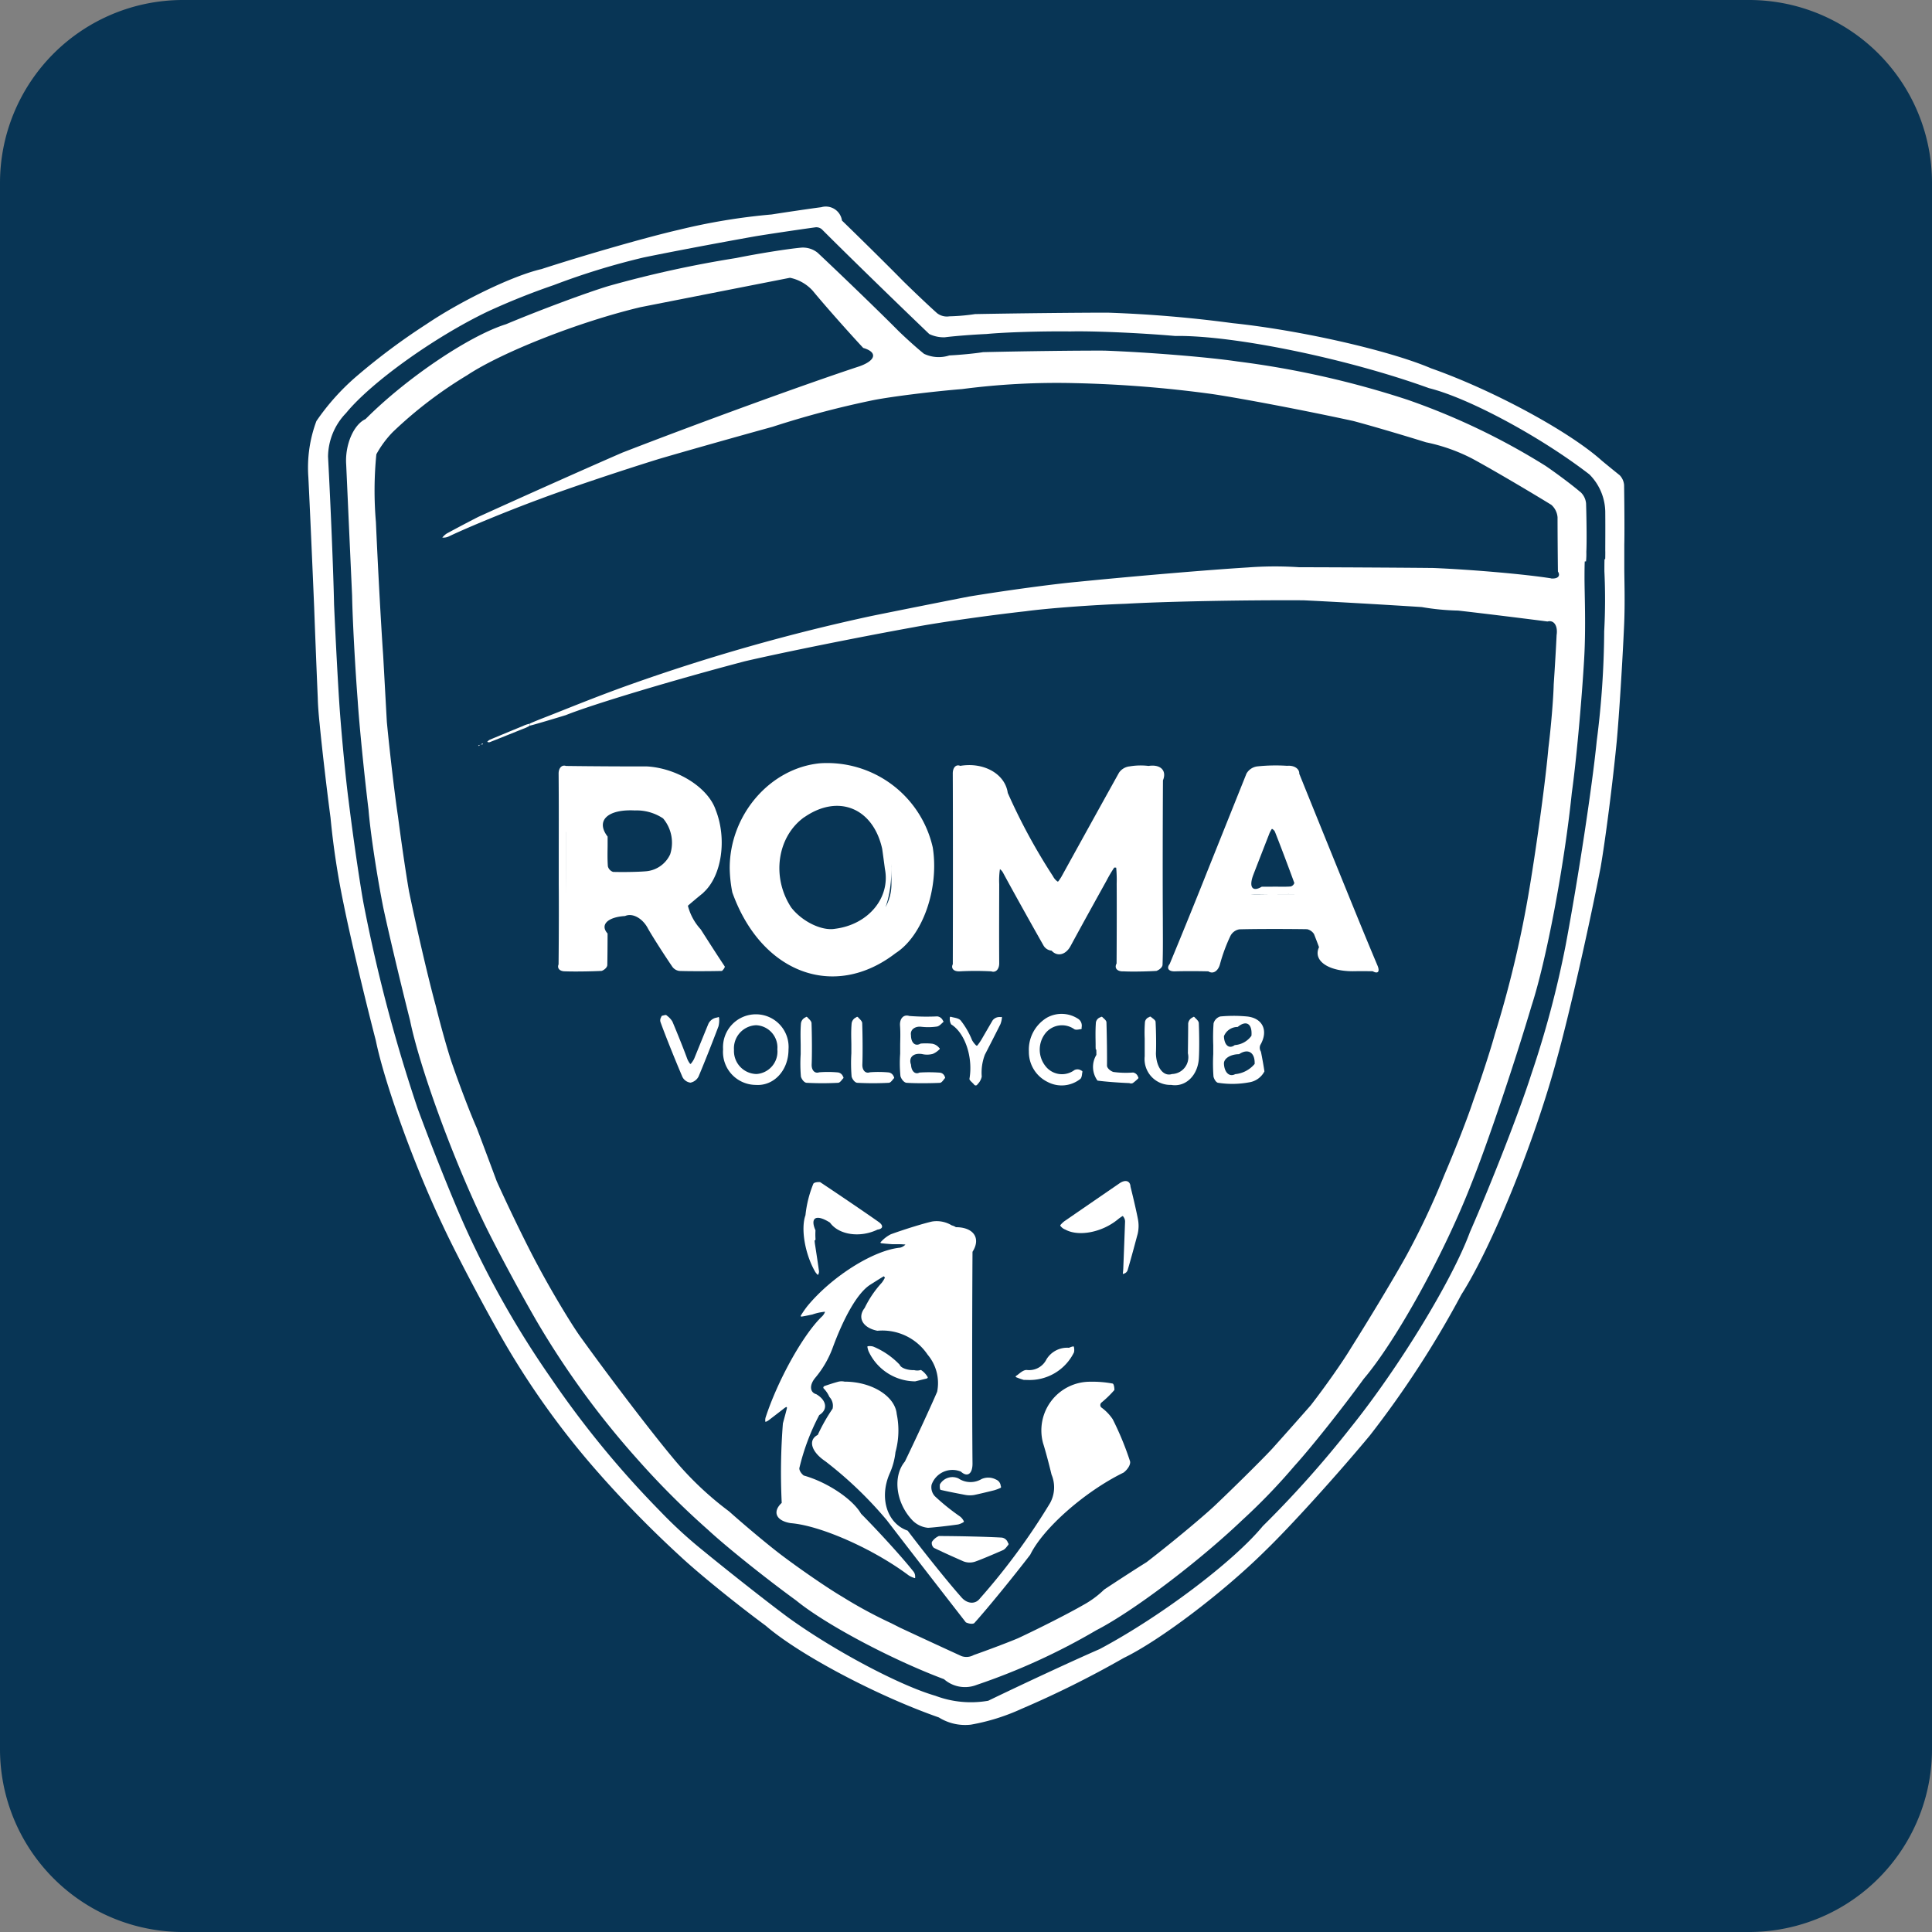
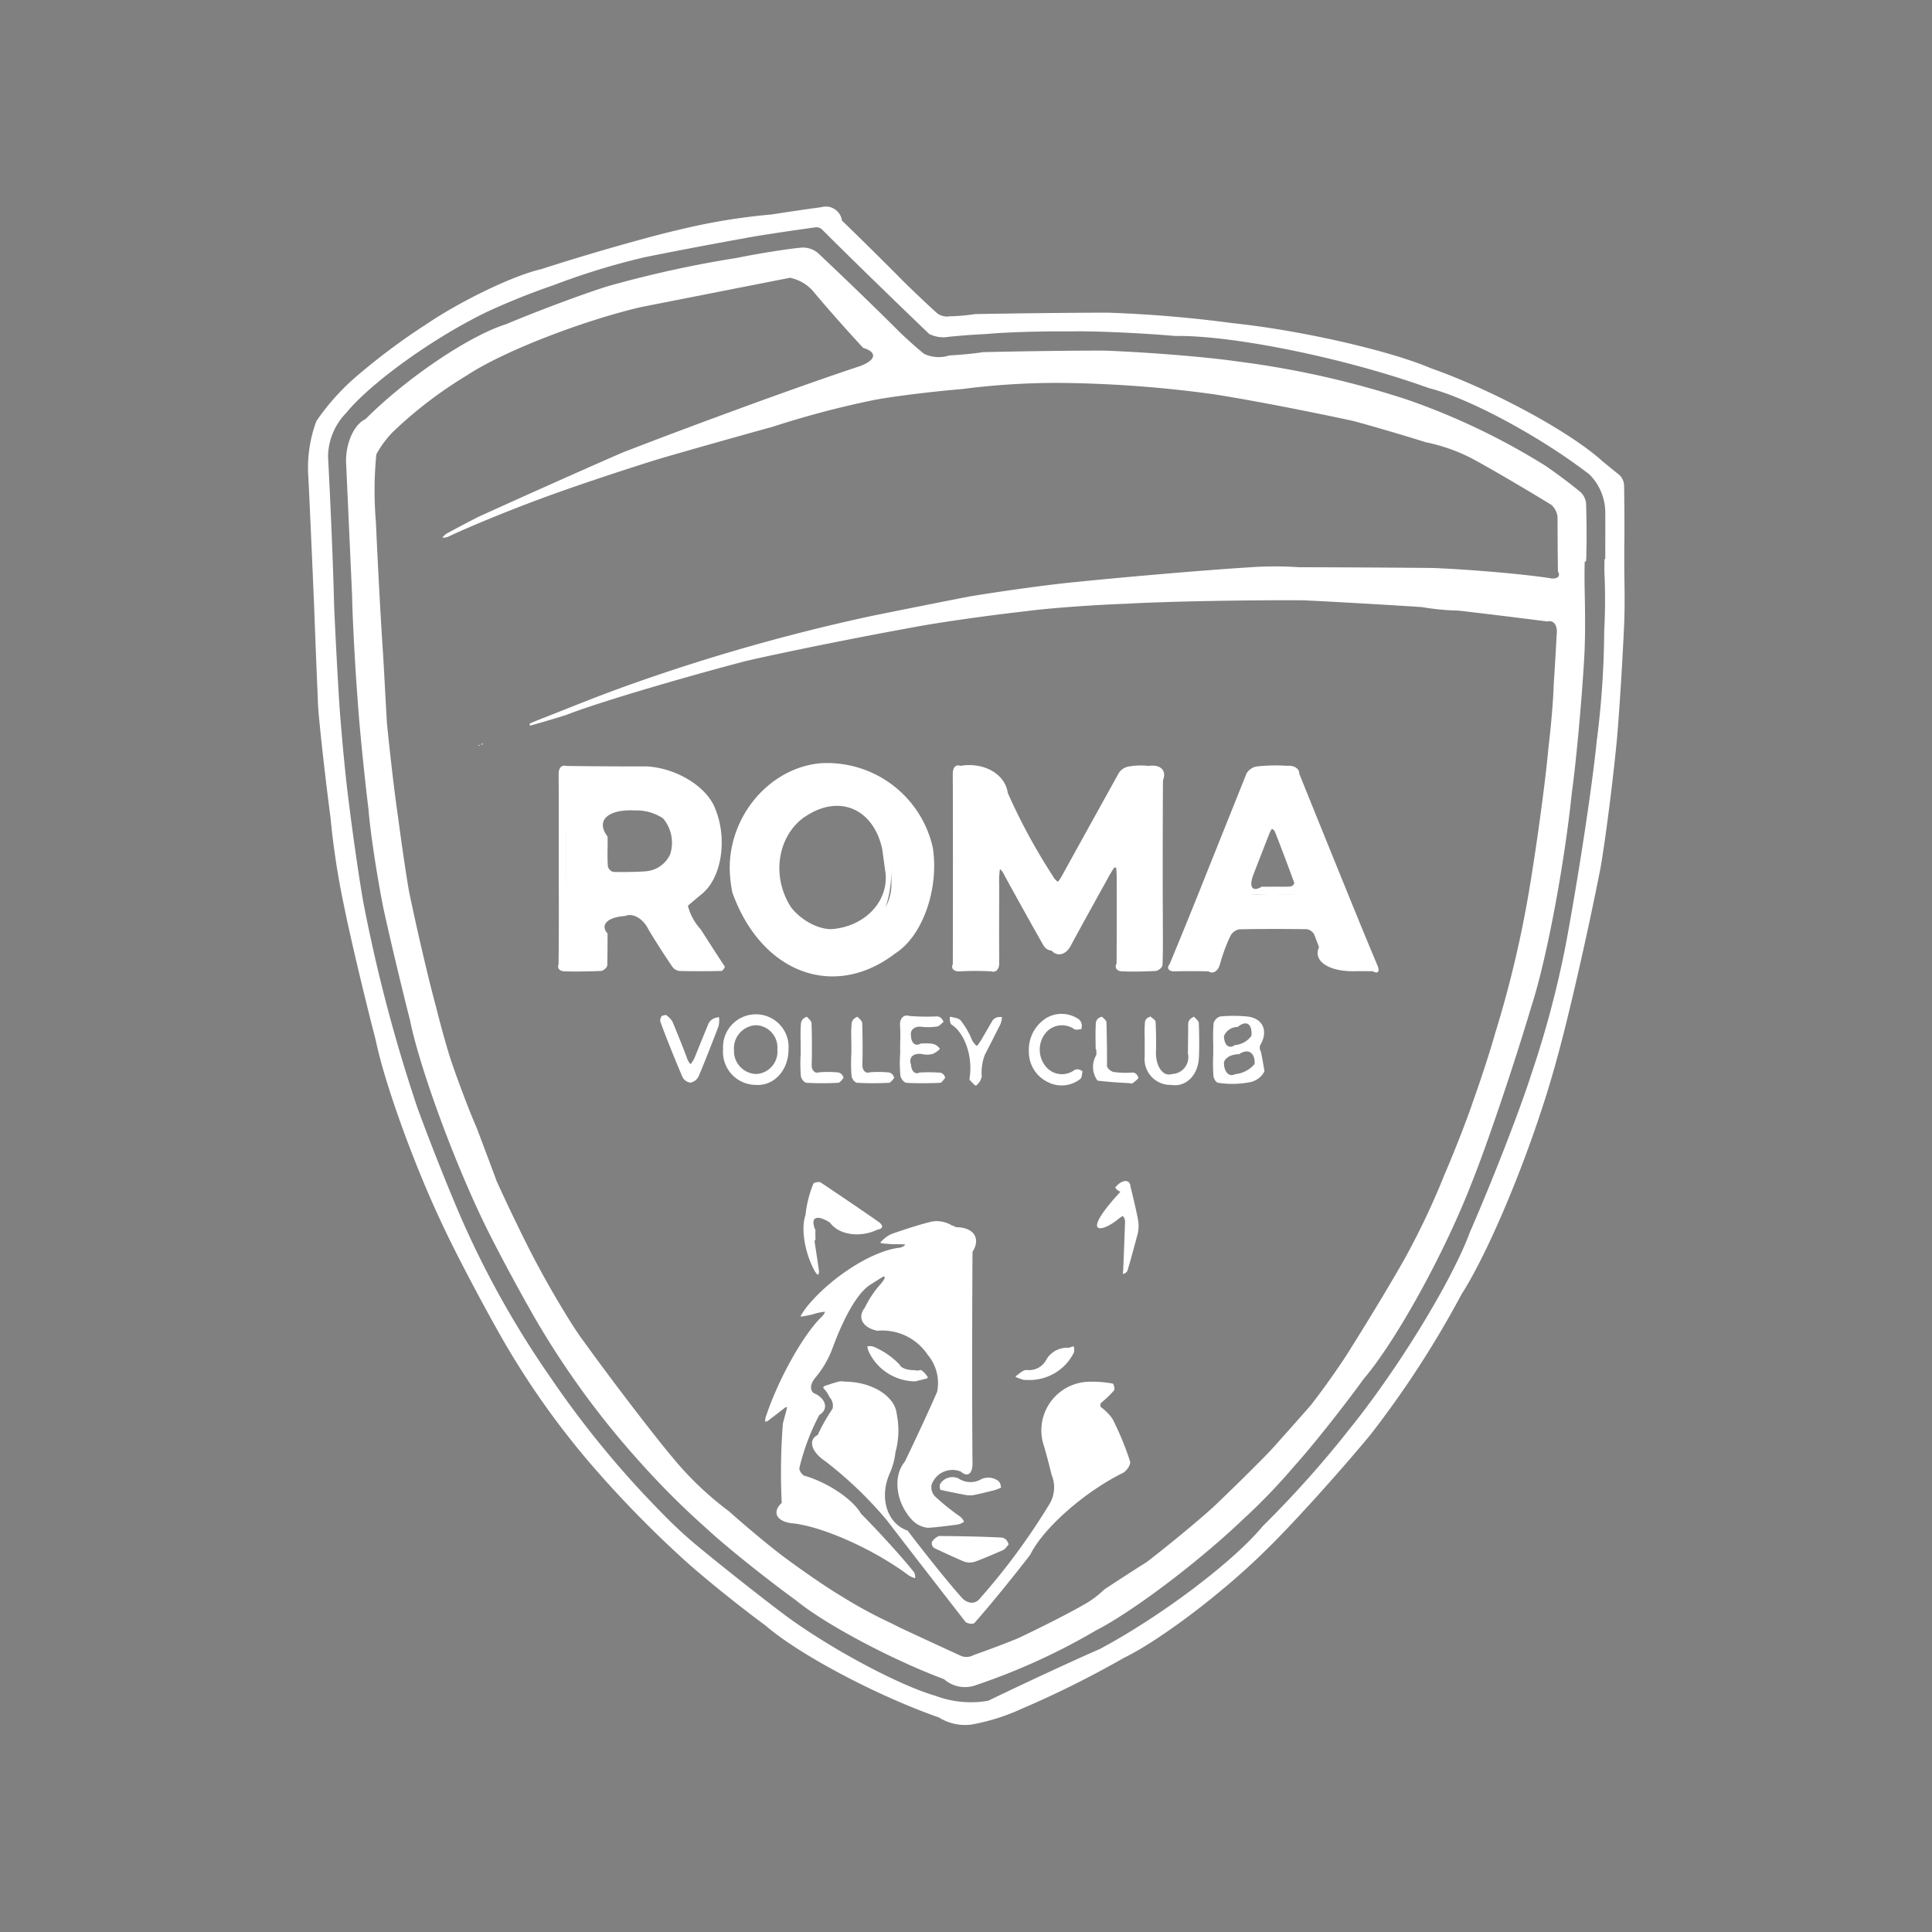
<svg xmlns="http://www.w3.org/2000/svg" width="200" height="200" viewBox="0 0 200 200">
  <rect x="0" y="0" width="200" height="200" fill="#808080" stroke="none" />
  <defs>
    <clipPath id="clip-path">
      <path id="Tracciato_368" data-name="Tracciato 368" d="M0,73.26H200v-200H0Z" transform="translate(0 126.74)" fill="none" />
    </clipPath>
  </defs>
  <g id="roma_volley" transform="translate(0 126.74)">
    <g id="Raggruppa_466" data-name="Raggruppa 466" transform="translate(0 -126.74)" clip-path="url(#clip-path)">
      <g id="Raggruppa_436" data-name="Raggruppa 436" transform="translate(0 0)">
-         <path id="Tracciato_338" data-name="Tracciato 338" d="M6.936,0A18.937,18.937,0,0,0-12,18.936V181.064A18.936,18.936,0,0,0,6.936,200H169.064A18.935,18.935,0,0,0,188,181.064V18.936A18.936,18.936,0,0,0,169.064,0Z" transform="translate(12)" fill="#083555" />
-       </g>
+         </g>
      <g id="Raggruppa_437" data-name="Raggruppa 437" transform="translate(31.896 21.419)">
        <path id="Tracciato_339" data-name="Tracciato 339" d="M49.909,13.69V11.273c.027-.939.017-3.7-.021-6.161a1.651,1.651,0,0,0-.456-1.019c-.407-.323-1.231-.994-1.842-1.5C44.221-.44,36.309-4.722,29.916-6.971,25.6-8.822,16.388-10.918,9.352-11.651A129.75,129.75,0,0,0-3.584-12.737c-3,0-9.143.063-13.713.148a20.849,20.849,0,0,1-2.657.232,1.661,1.661,0,0,1-1.27-.319c-.791-.7-2.364-2.192-3.514-3.322-1.367-1.395-4.2-4.2-6.339-6.273a1.689,1.689,0,0,0-2.14-1.384c-1.13.148-3.434.486-5.148.754a63.565,63.565,0,0,0-9.613,1.591c-3.164.724-9.525,2.542-14.209,4.063-2.911.669-8.263,3.237-11.954,5.733a66.687,66.687,0,0,0-7.15,5.332,23.9,23.9,0,0,0-4.193,4.668,13.79,13.79,0,0,0-.832,5.823c.147,2.943.413,8.963.6,13.446.074,2.072.241,6.309.376,9.463.008.568.093,1.723.188,2.579.2,2.14.7,6.5,1.13,9.746a81.115,81.115,0,0,0,1.374,9.02c.62,3.1,2.105,9.394,3.315,14.051.9,4.407,3.986,12.946,6.9,19.071,1.18,2.56,3.847,7.655,5.956,11.381A84.5,84.5,0,0,0-56.361,107.28a114.015,114.015,0,0,0,8.573,8.75c1.824,1.707,5.771,4.912,8.815,7.156,3.45,2.986,11.475,7.242,17.926,9.5a5.134,5.134,0,0,0,3.319.746A21.521,21.521,0,0,0-12.5,131.8a102.917,102.917,0,0,0,10.59-5.272c3.71-1.794,10.249-6.743,14.606-11.053,2.566-2.471,7.437-7.84,10.882-11.99A101.684,101.684,0,0,0,33.049,88.9c3.166-4.953,7.587-15.866,9.877-24.373,1.2-4.286,3.222-13.139,4.519-19.771.5-2.864,1.258-8.749,1.684-13.147.241-2.623.581-7.993.761-12,.106-2.365.019-4.74.019-5.926m-1.966-1.7c0,.44-.006.8-.016.8h-.063c-.008,0-.016.559-.016,1.248a61.11,61.11,0,0,1-.021,6.233A92.237,92.237,0,0,1,47.055,31.6c-.464,4.666-1.9,14.116-3.21,21.108a103.251,103.251,0,0,1-3.579,13.446c-1.168,3.663-4.008,10.961-6.342,16.3-1.835,4.979-7.362,14.037-12.345,20.232a108.92,108.92,0,0,1-9.1,10.2C9.438,116.575,1.88,122.27-4.4,125.609c-2.555,1.109-7.72,3.5-11.535,5.348a10.412,10.412,0,0,1-5.479-.516c-3.715-1.076-10.529-4.7-15.219-8.092-1.966-1.452-5.892-4.535-8.769-6.89a47.057,47.057,0,0,1-4.505-4.131A99.645,99.645,0,0,1-61.19,97.58a97.208,97.208,0,0,1-8.744-15.334c-1.247-2.716-3.522-8.371-5.081-12.632A163.983,163.983,0,0,1-80.628,48.29c-.41-2.287-1.089-6.98-1.518-10.484-.281-2.1-.7-6.4-.933-9.6-.163-2.348-.42-7.152-.576-10.731-.071-3.358-.352-10.218-.625-15.32a6.583,6.583,0,0,1,1.868-4.5c2.605-3.188,9.194-7.9,14.717-10.533a72.515,72.515,0,0,1,6.779-2.711,73.572,73.572,0,0,1,9.279-2.855c2.53-.527,7.723-1.512,11.6-2.2,1.359-.224,4.142-.641,6.219-.928a.874.874,0,0,1,.658.207c2.4,2.407,7.38,7.261,11.119,10.841a3.455,3.455,0,0,0,1.619.336c.942-.123,2.872-.275,4.313-.339,1.9-.185,5.772-.3,8.656-.267,2.391-.057,7.251.155,10.857.47C9.421-10.416,21.19-8,29.689-4.923,33.8-3.9,41.234.1,46.295,4.007a5.6,5.6,0,0,1,1.644,4c.014,1.592,0,3.184,0,3.981" transform="translate(86.342 23.684)" fill="#fff" />
      </g>
      <g id="Raggruppa_438" data-name="Raggruppa 438" transform="translate(35.827 25.625)">
        <path id="Tracciato_340" data-name="Tracciato 340" d="M46.8,9.27c-.746-.647-2.353-1.857-3.588-2.7A70.6,70.6,0,0,0,28.88-.29,94.4,94.4,0,0,0,11.293-4.245c-3-.447-9.142-.948-13.724-1.119-2.76-.013-8.4.057-12.6.158-.761.129-2.321.282-3.486.339a3.553,3.553,0,0,1-2.618-.167c-.6-.473-1.775-1.521-2.62-2.34-1.8-1.819-5.556-5.455-8.392-8.121a2.435,2.435,0,0,0-1.712-.53c-1.488.14-4.493.622-6.713,1.073a115.387,115.387,0,0,0-13.243,2.905c-2.375.724-7.119,2.493-10.595,3.95C-68.24-6.9-74.748-2.5-78.952,1.723c-1.251.578-2.146,2.7-2,4.731.133,2.968.406,9.037.611,13.557.043,2.381.3,7.237.578,10.846.161,2.484.664,7.546,1.122,11.3.175,2.257.862,6.806,1.532,10.163.548,2.561,1.783,7.772,2.763,11.638.972,4.775,4.333,14.022,7.505,20.653,1.111,2.345,3.6,7.014,5.569,10.429a88.77,88.77,0,0,0,10.535,14.436,84.091,84.091,0,0,0,7.246,7.235c1.886,1.748,5.967,5.018,9.115,7.306,3,2.459,9.853,6.107,15.31,8.151a3.288,3.288,0,0,0,3.38.589A66.5,66.5,0,0,0-3.3,127.1c3.743-1.919,10.5-7.014,15.089-11.385a62.559,62.559,0,0,0,5.438-5.643c1.7-1.87,4.906-5.9,7.156-8.995,3.366-3.956,8.364-13.02,11.16-20.246,1.594-3.958,4.379-12.2,6.222-18.4,1.531-4.707,3.393-14.568,4.158-22.026.428-3.009,1-9.179,1.273-13.781.2-3.379.041-6.779.041-8.474,0-.936.014-1.695.032-1.695h.125a7.921,7.921,0,0,0,.032-1c.046-.762.033-3-.027-4.994a1.83,1.83,0,0,0-.595-1.2m-3.039,8.947c-2.659-.424-8.111-.9-12.179-1.071-3.044-.033-9.269-.069-13.906-.079a37.449,37.449,0,0,0-5.313.024c-3.869.234-11.759.9-17.625,1.49-2.478.224-7.51.907-11.239,1.524-2.2.429-6.691,1.322-10.035,2a200.332,200.332,0,0,0-25,7.1c-3.514,1.247-6.965,2.673-8.7,3.345-.961.371-1.736.694-1.733.72.008.049.022.145.028.193,0,.027,1.666-.458,3.713-1.083,2.755-1.108,11.059-3.606,18.545-5.578,3.814-.89,11.658-2.473,17.522-3.533,2.512-.477,7.677-1.214,11.537-1.644,2.266-.308,6.91-.655,10.372-.775,4.027-.234,12.258-.395,18.386-.358,2.684.123,8.173.436,12.257.7a24.944,24.944,0,0,0,3.757.363c2.029.227,6.172.734,9.254,1.13.666-.183,1.087.447.942,1.408-.049,1.119-.183,3.407-.3,5.111-.033,1.449-.278,4.39-.548,6.568-.278,3.2-1.152,9.678-1.95,14.48a113.686,113.686,0,0,1-3.6,15.181c-.421,1.537-1.425,4.627-2.244,6.9-.562,1.715-1.9,5.141-2.982,7.653a78.09,78.09,0,0,1-3.926,8.343c-1.18,2.137-3.745,6.41-5.727,9.546-.819,1.376-2.687,4.038-4.174,5.948-.882,1.008-2.7,3.06-4.065,4.579a.192.192,0,0,0-.065.068c-1.253,1.319-3.89,3.925-5.891,5.821-1.461,1.349-4.586,3.936-6.98,5.777-.97.6-2.932,1.87-4.382,2.831a9.97,9.97,0,0,1-2.2,1.616c-1.438.83-4.455,2.367-6.738,3.432-.988.415-3.033,1.191-4.57,1.731a1.543,1.543,0,0,1-1.253.114c-1.392-.633-4.232-1.946-6.342-2.932l-.923-.467a46.938,46.938,0,0,1-5.1-2.76c-1.414-.828-4.164-2.711-6.143-4.2-1.273-.95-3.762-3.02-5.559-4.625a33.458,33.458,0,0,1-5.836-5.559c-2.244-2.684-6.576-8.36-9.675-12.68-1.057-1.52-2.986-4.759-4.3-7.235-1.016-1.865-2.916-5.758-4.245-8.7-.447-1.212-1.374-3.686-2.072-5.526-.656-1.474-1.831-4.549-2.621-6.866-.418-1.247-1.142-3.831-1.617-5.772-.709-2.567-1.946-7.863-2.765-11.827-.3-1.69-.808-5.16-1.143-7.751-.325-2.141-.843-6.535-1.157-9.812-.084-1.5-.252-4.573-.379-6.861-.215-3.025-.552-9.216-.753-13.827a38.217,38.217,0,0,1,.046-7.016,10.529,10.529,0,0,1,1.711-2.313A43.818,43.818,0,0,1-68.44-2.813c3.62-2.4,11.662-5.558,17.961-7.051,3.386-.668,10.311-2.029,15.466-3.042a4.361,4.361,0,0,1,2.359,1.346c1.1,1.34,3.432,3.989,5.222,5.916,1.5.436,1.335,1.286-.377,1.9C-33.25-1.958-44.243,2.044-52.36,5.192c-3.278,1.42-9.948,4.395-14.9,6.647-.727.365-2.2,1.141-3.289,1.733a1.964,1.964,0,0,0-.413.368c-.046.041-.03.065.033.054a1.3,1.3,0,0,0,.578-.114c2.036-.975,6.29-2.719,9.5-3.9,2.65-1,8.133-2.848,12.249-4.123,2.571-.756,7.844-2.249,11.778-3.333A96.729,96.729,0,0,1-26.283-.259c1.976-.374,6.044-.877,9.085-1.125A75.623,75.623,0,0,1-5.57-2,124.744,124.744,0,0,1,8.747-.863C11.959-.379,18.476.868,23.3,1.919c1.662.439,5.032,1.427,7.529,2.206a18.43,18.43,0,0,1,4.815,1.706c1.821.986,5.474,3.121,8.158,4.769a1.93,1.93,0,0,1,.644,1.285c0,1.229.016,3.745.039,5.618.3.466-.028.786-.727.715" transform="translate(80.964 16.036)" fill="#fff" />
      </g>
      <g id="Raggruppa_439" data-name="Raggruppa 439" transform="translate(50.446 74.92)">
-         <path id="Tracciato_341" data-name="Tracciato 341" d="M.094.606A.982.982,0,0,0-.144.792c-.027.022-.025.039,0,.043A.3.3,0,0,0,.123.848C1.5.3,2.873-.252,3.56-.528a3.075,3.075,0,0,0,.679-.325C4.232-.9,4.218-1,4.211-1.044a2.723,2.723,0,0,0-.693.234C2.995-.6,1.462.035.094.606" transform="translate(0.163 1.049)" fill="#fff" />
-       </g>
+         </g>
      <g id="Raggruppa_440" data-name="Raggruppa 440" transform="translate(79.219 126.403)">
        <path id="Tracciato_342" data-name="Tracciato 342" d="M3.632,11.1C2.772,9.588.117,7.818-2.3,7.145c-.314-.245-.513-.615-.44-.828A23.288,23.288,0,0,1-.694.885C.216.328.082-.639-1-1.272c-.68-.193-.731-.95-.112-1.695A10.373,10.373,0,0,0,.689-6.06c1.092-2.976,2.511-5.671,3.9-6.55C5.354-13.094,6-13.5,6.026-13.5l.2-.06h0l-.2.06c-.028.008-.039.027-.025.041s.08.08.106.107a2.751,2.751,0,0,1-.333.544A10.865,10.865,0,0,0,4.006-10.2c-.786,1-.2,2.053,1.316,2.359a5.64,5.64,0,0,1,5.2,2.471,4.563,4.563,0,0,1,.989,3.843C10.824.07,9.328,3.306,8.169,5.7c-1.259,1.513-.945,4.2.705,6a2.6,2.6,0,0,0,1.7.858c.683-.043,2.078-.2,3.113-.349a1.921,1.921,0,0,0,.535-.226.087.087,0,0,0,.03-.142,1.314,1.314,0,0,0-.39-.467,22.639,22.639,0,0,1-2.59-2.088A1.377,1.377,0,0,1,10.934,8.1a2.29,2.29,0,0,1,3.03-1.363c.674.619,1.214.243,1.207-.836-.047-4.8-.047-14.611,0-21.916.893-1.4.122-2.544-1.722-2.549a1.3,1.3,0,0,0-.424-.185,3,3,0,0,0-2.045-.4c-.958.219-2.869.811-4.269,1.321a3.546,3.546,0,0,0-.991.753c-.109.085-.095.163.03.175.17.024.675.068,1.128.1.164,0,.5,0,.75,0,.215,0,.431.022.538.028.058,0,.062.032.006.062a1.109,1.109,0,0,1-.5.267c-2.762.271-7.052,2.973-9.583,6.034a10.78,10.78,0,0,0-.663.948c-.073.106-.035.172.085.148.167-.024.655-.12,1.087-.213a5.472,5.472,0,0,1,.628-.18c.237-.052.478-.08.6-.1.066-.011.088.022.05.074a1.3,1.3,0,0,1-.349.469C-2.416-7.352-5.006-2.681-6.259,1.169a1.145,1.145,0,0,0-.019.369c0,.041.025.058.062.038a1.107,1.107,0,0,0,.325-.183C-5.3.942-4.707.483-4.412.256A1.564,1.564,0,0,1-4.1.044c.016.017.049.05.066.066s-.18.742-.423,1.636a65.2,65.2,0,0,0-.123,8.231c-1,.928-.576,1.867.95,2.1,3.085.249,8.547,2.672,12.2,5.409a2.41,2.41,0,0,0,.585.267c.065.03.1-.006.076-.079a.84.84,0,0,0-.224-.653c-1.092-1.379-3.5-4.03-5.373-5.921" transform="translate(6.284 19.198)" fill="#fff" />
      </g>
      <g id="Raggruppa_441" data-name="Raggruppa 441" transform="translate(84.063 142.997)">
        <path id="Tracciato_343" data-name="Tracciato 343" d="M11.4,1.437A4.817,4.817,0,0,0,10.211.209a.345.345,0,0,1,.027-.5,11.143,11.143,0,0,0,1.337-1.3c0-.353-.085-.65-.186-.666a11.367,11.367,0,0,0-2.31-.189A5.039,5.039,0,0,0,4.192,3.922c.226.7.615,2.156.874,3.244a3.389,3.389,0,0,1-.151,2.949A67.976,67.976,0,0,1-2.355,20c-.484.638-1.363.552-1.961-.193C-5.6,18.367-8.061,15.3-9.827,12.969-11.95,12.241-12.791,9.6-11.7,7.078a7.318,7.318,0,0,0,.611-2.238A8.411,8.411,0,0,0-10.959.9c-.17-1.853-2.59-3.355-5.4-3.355a1.389,1.389,0,0,0-.653.008c-.554.148-1.1.339-1.37.426-.15.047-.218.166-.148.262a2.942,2.942,0,0,1,.6.885A1.336,1.336,0,0,1-17.6.348,18.825,18.825,0,0,0-19.135,3.06c-1.029.522-.68,1.744.781,2.724A40.676,40.676,0,0,1-12,11.872c1.785,2.326,5.454,7.066,8.195,10.59.376.175.781.2.9.05,1.337-1.487,3.92-4.644,5.768-7.052C4.2,12.72,8.522,8.913,12.526,6.96c.467-.357.762-.888.661-1.191A30.973,30.973,0,0,0,11.4,1.437" transform="translate(19.725 2.485)" fill="#fff" />
      </g>
      <g id="Raggruppa_442" data-name="Raggruppa 442" transform="translate(98.566 79.2)">
        <path id="Tracciato_344" data-name="Tracciato 344" d="M.025,7.55c-.216.44.1.772.709.742a31.253,31.253,0,0,1,3.274,0c.459.166.827-.213.822-.846-.022-3.27,0-6.541,0-8.176a8.069,8.069,0,0,1,.073-1.559,1.084,1.084,0,0,1,.331.387C6.126-.249,7.989,3.106,9.4,5.59a1.071,1.071,0,0,0,.851.559c.587.653,1.464.443,1.958-.467C13.684,2.958,15.191.253,15.939-1.1a13.847,13.847,0,0,1,.8-1.354l.2.009a13.535,13.535,0,0,1,.05,1.655C17,.468,17,4.17,16.979,7.477c-.264.489.074.855.754.816.74.041,2.247.021,3.366-.046.344-.122.63-.4.638-.633.057-1.589.03-3.181.03-4.772-.022-3.136-.017-9.547.013-14.321.418-1.015-.249-1.684-1.491-1.494a6.865,6.865,0,0,0-1.958.047,1.522,1.522,0,0,0-1.1.652C15.92-9.922,13.257-5.107,11.278-1.519a5.574,5.574,0,0,1-.317.477c-.036.054-.1.05-.15-.006a1.531,1.531,0,0,1-.417-.51,61.116,61.116,0,0,1-4.68-8.622c-.271-1.96-2.474-3.214-4.92-2.8-.428-.186-.773.166-.772.784C.042-7.875.044.966.025,7.55" transform="translate(0.043 13.062)" fill="#fff" />
      </g>
      <g id="Raggruppa_443" data-name="Raggruppa 443" transform="translate(57.774 79.258)">
        <path id="Tracciato_345" data-name="Tracciato 345" d="M.279,7.8c.821.035,2.5.016,3.742-.043.314-.11.578-.379.59-.6.016-.716.028-2.181.028-3.273-.806-.895,0-1.7,1.812-1.81.772-.35,1.84.245,2.386,1.327.5.873,1.61,2.608,2.473,3.877a1.065,1.065,0,0,0,.769.483c.964.033,2.932.033,4.4,0,.2-.186.331-.4.282-.48C16.2,6.452,15.1,4.739,14.283,3.456A5.719,5.719,0,0,1,12.954,1.01c.3-.268.977-.836,1.51-1.267A.872.872,0,0,0,14.6-.39c1.865-1.715,2.416-5.531,1.229-8.525-.791-2.323-4-4.338-7.169-4.5-1.823.011-5.552-.009-8.327-.046-.424-.148-.767.21-.762.8.027,3.274.013,6.55.013,8.188v3.29C-.4.077-.4,3.778-.434,7.084c-.178.417.142.737.713.716M.335-6.623h0c0,.757,0,2.271,0,3.784C.33-1.466.35-.093.354.593h0C.35-.093.33-1.466.33-2.153V-3.6c0-.756,0-2.269,0-3.027m4.308.472c-1.259-1.64,0-2.847,2.822-2.7a4.939,4.939,0,0,1,2.926.825,3.907,3.907,0,0,1,.734,3.713A3.034,3.034,0,0,1,8.659-2.561c-.754.069-2.3.1-3.445.069a.822.822,0,0,1-.544-.582c-.063-.866-.027-1.741-.027-2.176v-.9" transform="translate(0.483 13.494)" fill="#fff" />
      </g>
      <g id="Raggruppa_444" data-name="Raggruppa 444" transform="translate(120.924 79.238)">
        <path id="Tracciato_346" data-name="Tracciato 346" d="M.259,7.808c.759-.028,2.309-.03,3.462,0,.483.319,1.026-.03,1.21-.78A17.514,17.514,0,0,1,5.974,4.2a1.287,1.287,0,0,1,.947-.742c1.535-.044,4.677-.049,7.016-.013a1.149,1.149,0,0,1,.716.5c.12.3.353.9.521,1.362-.65,1.374.917,2.489,3.5,2.489.451-.011,1.373-.009,2.059,0,.56.316.77.027.47-.645-.522-1.231-1.569-3.756-2.334-5.64-1.264-3.1-3.835-9.438-5.741-14.161.027-.521-.535-.887-1.256-.819a18.016,18.016,0,0,0-3.082.06,1.5,1.5,0,0,0-1.128.748c-.893,2.23-2.721,6.789-4.081,10.185C2.757-.381,1.029,3.879-.283,7.039c-.357.447-.115.791.541.769M10.418-.182c-.934,0-1.87.041-2.334,0h0c.355,0,1.4,0,2.334,0,.9,0,1.805-.014,2.257,0h0c-.344,0-1.354,0-2.257,0M8.4-2.258c.36-.933,1.1-2.837,1.655-4.254a3.076,3.076,0,0,1,.208-.385.055.055,0,0,1,.1-.013.6.6,0,0,1,.27.327c.456,1.141,1.344,3.489,1.985,5.244a.545.545,0,0,1-.385.363c-.62.041-1.245.017-1.556.017l-.311,0v.006l-.188,0H9.244c-.991.592-1.368.006-.841-1.308" transform="translate(0.447 13.508)" fill="#fff" />
      </g>
      <g id="Raggruppa_445" data-name="Raggruppa 445" transform="translate(75.539 78.967)">
        <path id="Tracciato_347" data-name="Tracciato 347" d="M6.291,7.217c2.8-1.789,4.519-6.686,3.846-10.936a11.209,11.209,0,0,0-11.651-8.72c-5.209.491-9.4,5.37-9.369,10.9a13.942,13.942,0,0,0,.27,2.468C-7.621,9.3-.053,12.118,6.291,7.217M5.859-1.664V.094A4.887,4.887,0,0,1,3.607,4.2h0c1.242.074,2.25-2.489,2.25-5.727,0-.279.011-.56.006-.7h0c0,.14,0,.421,0,.562m-9.03-5.184C.34-9.288,3.956-7.827,4.9-3.586c.065.456.191,1.387.282,2.08.587,2.994-1.72,5.769-5.152,6.2-1.371.246-3.405-.735-4.545-2.2-2.064-3.14-1.464-7.327,1.34-9.347" transform="translate(10.884 12.485)" fill="#fff" />
      </g>
      <g id="Raggruppa_446" data-name="Raggruppa 446" transform="translate(109.762 122.261)">
-         <path id="Tracciato_348" data-name="Tracciato 348" d="M2.239.09C.991.947-1.561,2.7-3.461,4.01a2.691,2.691,0,0,0-.385.368.093.093,0,0,0,.017.145,1.081,1.081,0,0,0,.481.347C-1.96,5.631.476,5.15,2.1,3.8c.163-.136.344-.249.431-.311a.077.077,0,0,1,.123.049.787.787,0,0,1,.175.551C2.791,5.14,2.712,7.3,2.646,8.9c-.008.205-.036.41-.046.513,0,.055.03.068.079.027A.57.57,0,0,0,3.1,9.058c.442-1.505.841-3.025,1.038-3.751A3.644,3.644,0,0,0,4.17,3.829c-.1-.56-.442-2.081-.775-3.4C3.369-.19,2.851-.343,2.239.09" transform="translate(3.873 0.157)" fill="#fff" />
+         <path id="Tracciato_348" data-name="Tracciato 348" d="M2.239.09a2.691,2.691,0,0,0-.385.368.093.093,0,0,0,.017.145,1.081,1.081,0,0,0,.481.347C-1.96,5.631.476,5.15,2.1,3.8c.163-.136.344-.249.431-.311a.077.077,0,0,1,.123.049.787.787,0,0,1,.175.551C2.791,5.14,2.712,7.3,2.646,8.9c-.008.205-.036.41-.046.513,0,.055.03.068.079.027A.57.57,0,0,0,3.1,9.058c.442-1.505.841-3.025,1.038-3.751A3.644,3.644,0,0,0,4.17,3.829c-.1-.56-.442-2.081-.775-3.4C3.369-.19,2.851-.343,2.239.09" transform="translate(3.873 0.157)" fill="#fff" />
      </g>
      <g id="Raggruppa_447" data-name="Raggruppa 447" transform="translate(83.177 122.367)">
        <path id="Tracciato_349" data-name="Tracciato 349" d="M.371.071A11.863,11.863,0,0,0-.436,3.306C-.939,4.72-.485,7.352.58,9.184a1.679,1.679,0,0,0,.238.282c.027.032.055.021.065-.024a.577.577,0,0,0,.073-.4C.812,8,.648,6.958.569,6.437a4.03,4.03,0,0,1-.06-.524L.58,5.9A.424.424,0,0,0,.6,5.728a7.2,7.2,0,0,1,0-.855c-.587-1.337.085-1.7,1.5-.8.912,1.277,3.113,1.6,4.919.726.6-.077.641-.443.084-.819C5.8,3.057,3.1,1.225,1.079-.118.727-.145.41-.06.371.071" transform="translate(0.641 0.123)" fill="#fff" />
      </g>
      <g id="Raggruppa_448" data-name="Raggruppa 448" transform="translate(125.569 105.16)">
        <path id="Tracciato_350" data-name="Tracciato 350" d="M1.794,1.106c.877-1.5.232-2.822-1.441-2.96a14.887,14.887,0,0,0-2.708.006,1.029,1.029,0,0,0-.69.713,20.733,20.733,0,0,0-.033,2.258v.92A18.5,18.5,0,0,0-3.053,4.38c.09.342.311.628.492.638A9.47,9.47,0,0,0,.608,4.975,2.148,2.148,0,0,0,2.22,3.837C2.159,3.4,2,2.485,1.856,1.792a.745.745,0,0,1-.062-.686M-.547-.761C.339-1.5.977-1.1.877.146A2.314,2.314,0,0,1-.85,1.114c-.584.437-1.086.025-1.122-.918A1.514,1.514,0,0,1-.547-.761M-.806,4.123c-.6.322-1.125-.167-1.165-1.092-.013-.535.686-.97,1.562-.974.942-.631,1.666-.18,1.617,1.008A2.989,2.989,0,0,1-.806,4.123" transform="translate(3.104 1.913)" fill="#fff" />
      </g>
      <g id="Raggruppa_449" data-name="Raggruppa 449" transform="translate(74.847 104.998)">
        <path id="Tracciato_351" data-name="Tracciato 351" d="M2.483,1.336A3.379,3.379,0,0,0-.93-2.308a3.4,3.4,0,0,0-3.36,3.62A3.414,3.414,0,0,0-.907,5c1.875.134,3.393-1.507,3.39-3.666M-.829,3.873a2.378,2.378,0,0,1-2.332-2.5A2.391,2.391,0,0,1-.88-1.179a2.306,2.306,0,0,1,2.209,2.5A2.326,2.326,0,0,1-.829,3.873" transform="translate(4.296 2.311)" fill="#fff" />
      </g>
      <g id="Raggruppa_450" data-name="Raggruppa 450" transform="translate(93.151 105.129)">
        <path id="Tracciato_352" data-name="Tracciato 352" d="M.358.016C-.226-.175-.653.276-.6,1.023c.06.806.014,1.619.014,2.023v.873a13.676,13.676,0,0,0,.03,2.332c.114.361.4.668.63.682.757.057,2.3.06,3.453.006.205-.011.4-.358.494-.453A.126.126,0,0,0,4.03,6.3a.593.593,0,0,0-.47-.412,15.114,15.114,0,0,0-2.146-.014c-.448.232-.841-.131-.877-.811C.262,4.316.77,3.821,1.671,3.958a2.3,2.3,0,0,0,1.114-.013,2.14,2.14,0,0,0,.668-.45.1.1,0,0,0-.008-.183,1.2,1.2,0,0,0-.707-.423,6.142,6.142,0,0,0-1.209-.014C.981,3.2.535,2.811.532,2c-.095-.524.355-.915,1.005-.873a6.185,6.185,0,0,0,1.677-.016c.268-.039.5-.335.622-.424A.109.109,0,0,0,3.842.5.726.726,0,0,0,3.251.059,23.122,23.122,0,0,1,.358.016" transform="translate(0.62 0.028)" fill="#fff" />
      </g>
      <g id="Raggruppa_451" data-name="Raggruppa 451" transform="translate(118.487 105.251)">
        <path id="Tracciato_353" data-name="Tracciato 353" d="M1.9.022A.115.115,0,0,0,1.706.03a.779.779,0,0,0-.475.638c0,.675-.016,2.055-.03,3.082A1.744,1.744,0,0,1-.446,5.894c-.876.29-1.621-.663-1.663-2.129.039-.718.024-2.182-.035-3.27C-2.153.289-2.507.1-2.6,0A.131.131,0,0,0-2.8,0a.639.639,0,0,0-.443.507,14.531,14.531,0,0,0-.027,1.711v.592c0,.189,0,.748,0,1.247A2.676,2.676,0,0,0-.528,7.021C.993,7.281,2.278,6,2.342,4.169,2.388,3.39,2.383,1.8,2.33.619,2.319.372,1.989.142,1.9.022" transform="translate(3.282 0.038)" fill="#fff" />
      </g>
      <g id="Raggruppa_452" data-name="Raggruppa 452" transform="translate(96.465 159.009)">
        <path id="Tracciato_354" data-name="Tracciato 354" d="M0,.225A.639.639,0,0,0,.215.839c1.2.584,2.43,1.116,3.046,1.392a1.777,1.777,0,0,0,1.228.027c.47-.161,1.756-.694,2.877-1.191C7.621.952,7.791.649,7.9.542A.155.155,0,0,0,7.876.32a.776.776,0,0,0-.631-.546C5.819-.312,2.9-.384.725-.389A1.653,1.653,0,0,0,0,.225" transform="translate(0.003 0.389)" fill="#fff" />
      </g>
      <g id="Raggruppa_453" data-name="Raggruppa 453" transform="translate(68.345 105.07)">
        <path id="Tracciato_355" data-name="Tracciato 355" d="M1.829.33C1.5,1.124.841,2.751.348,3.963a2.534,2.534,0,0,1-.32.491.066.066,0,0,1-.123-.006,1.973,1.973,0,0,1-.284-.516C-.685,3.084-1.368,1.375-1.9.114a2.084,2.084,0,0,0-.533-.587.266.266,0,0,0-.194-.1l-.331.079a.16.16,0,0,0-.1.134.61.61,0,0,0-.062.562C-2.67,1.457-1.66,3.982-.865,5.842a1.086,1.086,0,0,0,.832.593A1.207,1.207,0,0,0,.8,5.811C1.281,4.684,2.209,2.352,2.869.6A2.6,2.6,0,0,0,2.933-.26c0-.1-.076-.118-.181-.049A1.161,1.161,0,0,0,1.829.33" transform="translate(3.164 0.571)" fill="#fff" />
      </g>
      <g id="Raggruppa_454" data-name="Raggruppa 454" transform="translate(106.503 104.965)">
        <path id="Tracciato_356" data-name="Tracciato 356" d="M1.723.577c.2.12.538,0,.675,0C2.476.577,2.511.5,2.481.4a.849.849,0,0,0-.3-.855A3.116,3.116,0,0,0-1.111-.611a3.866,3.866,0,0,0-1.865,3.5A3.452,3.452,0,0,0-1.033,6.043a3.115,3.115,0,0,0,3.363-.3c.2-.144.188-.567.23-.713a.119.119,0,0,0-.1-.161.692.692,0,0,0-.726-.055A2.156,2.156,0,0,1-1.22,4.446a2.739,2.739,0,0,1,0-3.5A2.2,2.2,0,0,1,1.723.577" transform="translate(2.982 0.998)" fill="#fff" />
      </g>
      <g id="Raggruppa_455" data-name="Raggruppa 455" transform="translate(98.311 105.257)">
        <path id="Tracciato_357" data-name="Tracciato 357" d="M.75,2.35c-.027.159.3.379.486.609a.2.2,0,0,0,.344-.033,1.552,1.552,0,0,0,.442-.8A5.2,5.2,0,0,1,2.345-.137C2.7-.825,3.425-2.238,3.956-3.3a2.442,2.442,0,0,0,.155-.663c.016-.074-.047-.106-.14-.069a.894.894,0,0,0-.822.336c-.259.442-.784,1.346-1.174,2.02a6.793,6.793,0,0,1-.39.56.1.1,0,0,1-.161,0,2.2,2.2,0,0,1-.406-.533A8.246,8.246,0,0,0-.142-3.664c-.219-.282-.765-.311-.964-.383-.109-.039-.188-.008-.174.071a1.109,1.109,0,0,0,.139.7C.289-2.394,1.135.123.75,2.35" transform="translate(1.297 4.065)" fill="#fff" />
      </g>
      <g id="Raggruppa_456" data-name="Raggruppa 456" transform="translate(113.16 105.256)">
        <path id="Tracciato_358" data-name="Tracciato 358" d="M.166,2.42c.685.1,2.163.216,3.3.259a.416.416,0,0,0,.366-.009,5.086,5.086,0,0,0,.527-.451.124.124,0,0,0,0-.188.648.648,0,0,0-.51-.448,9.493,9.493,0,0,1-2.048-.058c-.352-.123-.644-.415-.653-.65.014-.982-.009-2.989-.055-4.482C1.092-3.827.77-4.036.683-4.143a.127.127,0,0,0-.193,0A.68.68,0,0,0,0-3.6c-.068.929-.028,1.867-.028,2.334A4.559,4.559,0,0,0-.014-.8H.038c.006,0,.013.249.013.559A2.394,2.394,0,0,0,.166,2.42" transform="translate(0.287 4.187)" fill="#fff" />
      </g>
      <g id="Raggruppa_457" data-name="Raggruppa 457" transform="translate(88.099 105.265)">
        <path id="Tracciato_359" data-name="Tracciato 359" d="M.423.239C.416-.008.087-.244,0-.364a.115.115,0,0,0-.191,0,.788.788,0,0,0-.48.631C-.749,1.138-.7,2.014-.7,2.449v.918A17.075,17.075,0,0,0-.673,5.779c.107.338.369.622.585.634a30.953,30.953,0,0,0,3.267,0c.213-.011.409-.352.511-.445a.125.125,0,0,0,0-.188.661.661,0,0,0-.519-.439,11.336,11.336,0,0,0-1.958-.016c-.443.158-.791-.2-.775-.8C.479,3.592.472,1.67.423.239" transform="translate(0.733 0.413)" fill="#fff" />
      </g>
      <g id="Raggruppa_458" data-name="Raggruppa 458" transform="translate(82.852 105.265)">
        <path id="Tracciato_360" data-name="Tracciato 360" d="M.424.239C.416-.008.088-.244,0-.364a.115.115,0,0,0-.191,0,.782.782,0,0,0-.48.631c-.074.9-.028,1.8-.028,2.255v.92A15.532,15.532,0,0,0-.673,5.779c.107.338.369.622.585.634a30.953,30.953,0,0,0,3.267,0c.213-.011.409-.352.511-.445a.125.125,0,0,0,0-.188.661.661,0,0,0-.519-.439,11.2,11.2,0,0,0-1.958-.014c-.445.156-.791-.2-.775-.8C.479,3.592.474,1.67.424.239" transform="translate(0.733 0.413)" fill="#fff" />
      </g>
      <g id="Raggruppa_459" data-name="Raggruppa 459" transform="translate(89.791 139.349)">
        <path id="Tracciato_361" data-name="Tracciato 361" d="M2.239,1.231c.128-.032.174-.122.1-.2A2.1,2.1,0,0,0,1.668.337a1.249,1.249,0,0,1-.69.021C.255.373-.418.125-.527-.2A8.039,8.039,0,0,0-3.276-2.086a1.341,1.341,0,0,0-.513-.036c-.058,0-.095.032-.082.079a2.44,2.44,0,0,0,.112.429A5.361,5.361,0,0,0,1.076,1.519l1.163-.287" transform="translate(3.874 2.13)" fill="#fff" />
      </g>
      <g id="Raggruppa_460" data-name="Raggruppa 460" transform="translate(97.286 152.89)">
        <path id="Tracciato_362" data-name="Tracciato 362" d="M2.134.1A1.712,1.712,0,0,0,.639.043,2.246,2.246,0,0,1-1.767-.025,1.5,1.5,0,0,0-3.681.6c-.028.3.006.549.08.567.978.227,1.968.407,2.512.514A2.729,2.729,0,0,0-.159,1.7c.3-.058,1.25-.279,2.108-.494A4.544,4.544,0,0,0,2.587.964c.071-.028.085-.114.033-.191A.781.781,0,0,0,2.134.1" transform="translate(3.691 0.175)" fill="#fff" />
      </g>
      <g id="Raggruppa_461" data-name="Raggruppa 461" transform="translate(105.142 139.382)">
        <path id="Tracciato_363" data-name="Tracciato 363" d="M.038,1.1c-.115.068-.139.148-.052.18a7.665,7.665,0,0,0,.781.275c.08,0,.246.006.369.006A5.116,5.116,0,0,0,5.973-1.3a1.3,1.3,0,0,0-.017-.579c0-.065-.226-.014-.5.112A2.5,2.5,0,0,0,3.117-.563,2,2,0,0,1,1.078.529C.671.513.247.98.038,1.1" transform="translate(0.066 1.909)" fill="#fff" />
      </g>
      <g id="Raggruppa_462" data-name="Raggruppa 462" transform="translate(49.502 77.11)">
        <path id="Tracciato_364" data-name="Tracciato 364" d="M.019.043C.074,0,.127-.04.153-.06S.164-.077.143-.071C.107-.06.033-.04-.005-.03c-.019.006-.032.016-.025.022.024.03.046.054.049.05" transform="translate(0.032 0.074)" fill="#fff" />
      </g>
      <g id="Raggruppa_463" data-name="Raggruppa 463" transform="translate(49.717 77.084)">
        <path id="Tracciato_365" data-name="Tracciato 365" d="M0,.006s0,0,0,0L.034,0l0-.006a.007.007,0,0,0-.009,0L0,.006" transform="translate(0.001 0.01)" fill="#fff" />
      </g>
      <g id="Raggruppa_464" data-name="Raggruppa 464" transform="translate(49.792 76.965)">
        <path id="Tracciato_366" data-name="Tracciato 366" d="M.061,0c0-.009-.021-.008-.038,0L-.1.089C-.112.1-.109.108-.088.1L.06.087C.08.086.095.076.09.067S.069.018.061,0" transform="translate(0.106 0.004)" fill="#fff" />
      </g>
      <g id="Raggruppa_465" data-name="Raggruppa 465" transform="translate(49.742 77.079)">
        <path id="Tracciato_367" data-name="Tracciato 367" d="M0,0s.006,0,.008,0A.074.074,0,0,1,.024,0s0,0,0,0L0,0,0,0S0,0,0,0" transform="translate(0.003 0.005)" fill="#fff" />
      </g>
    </g>
  </g>
</svg>